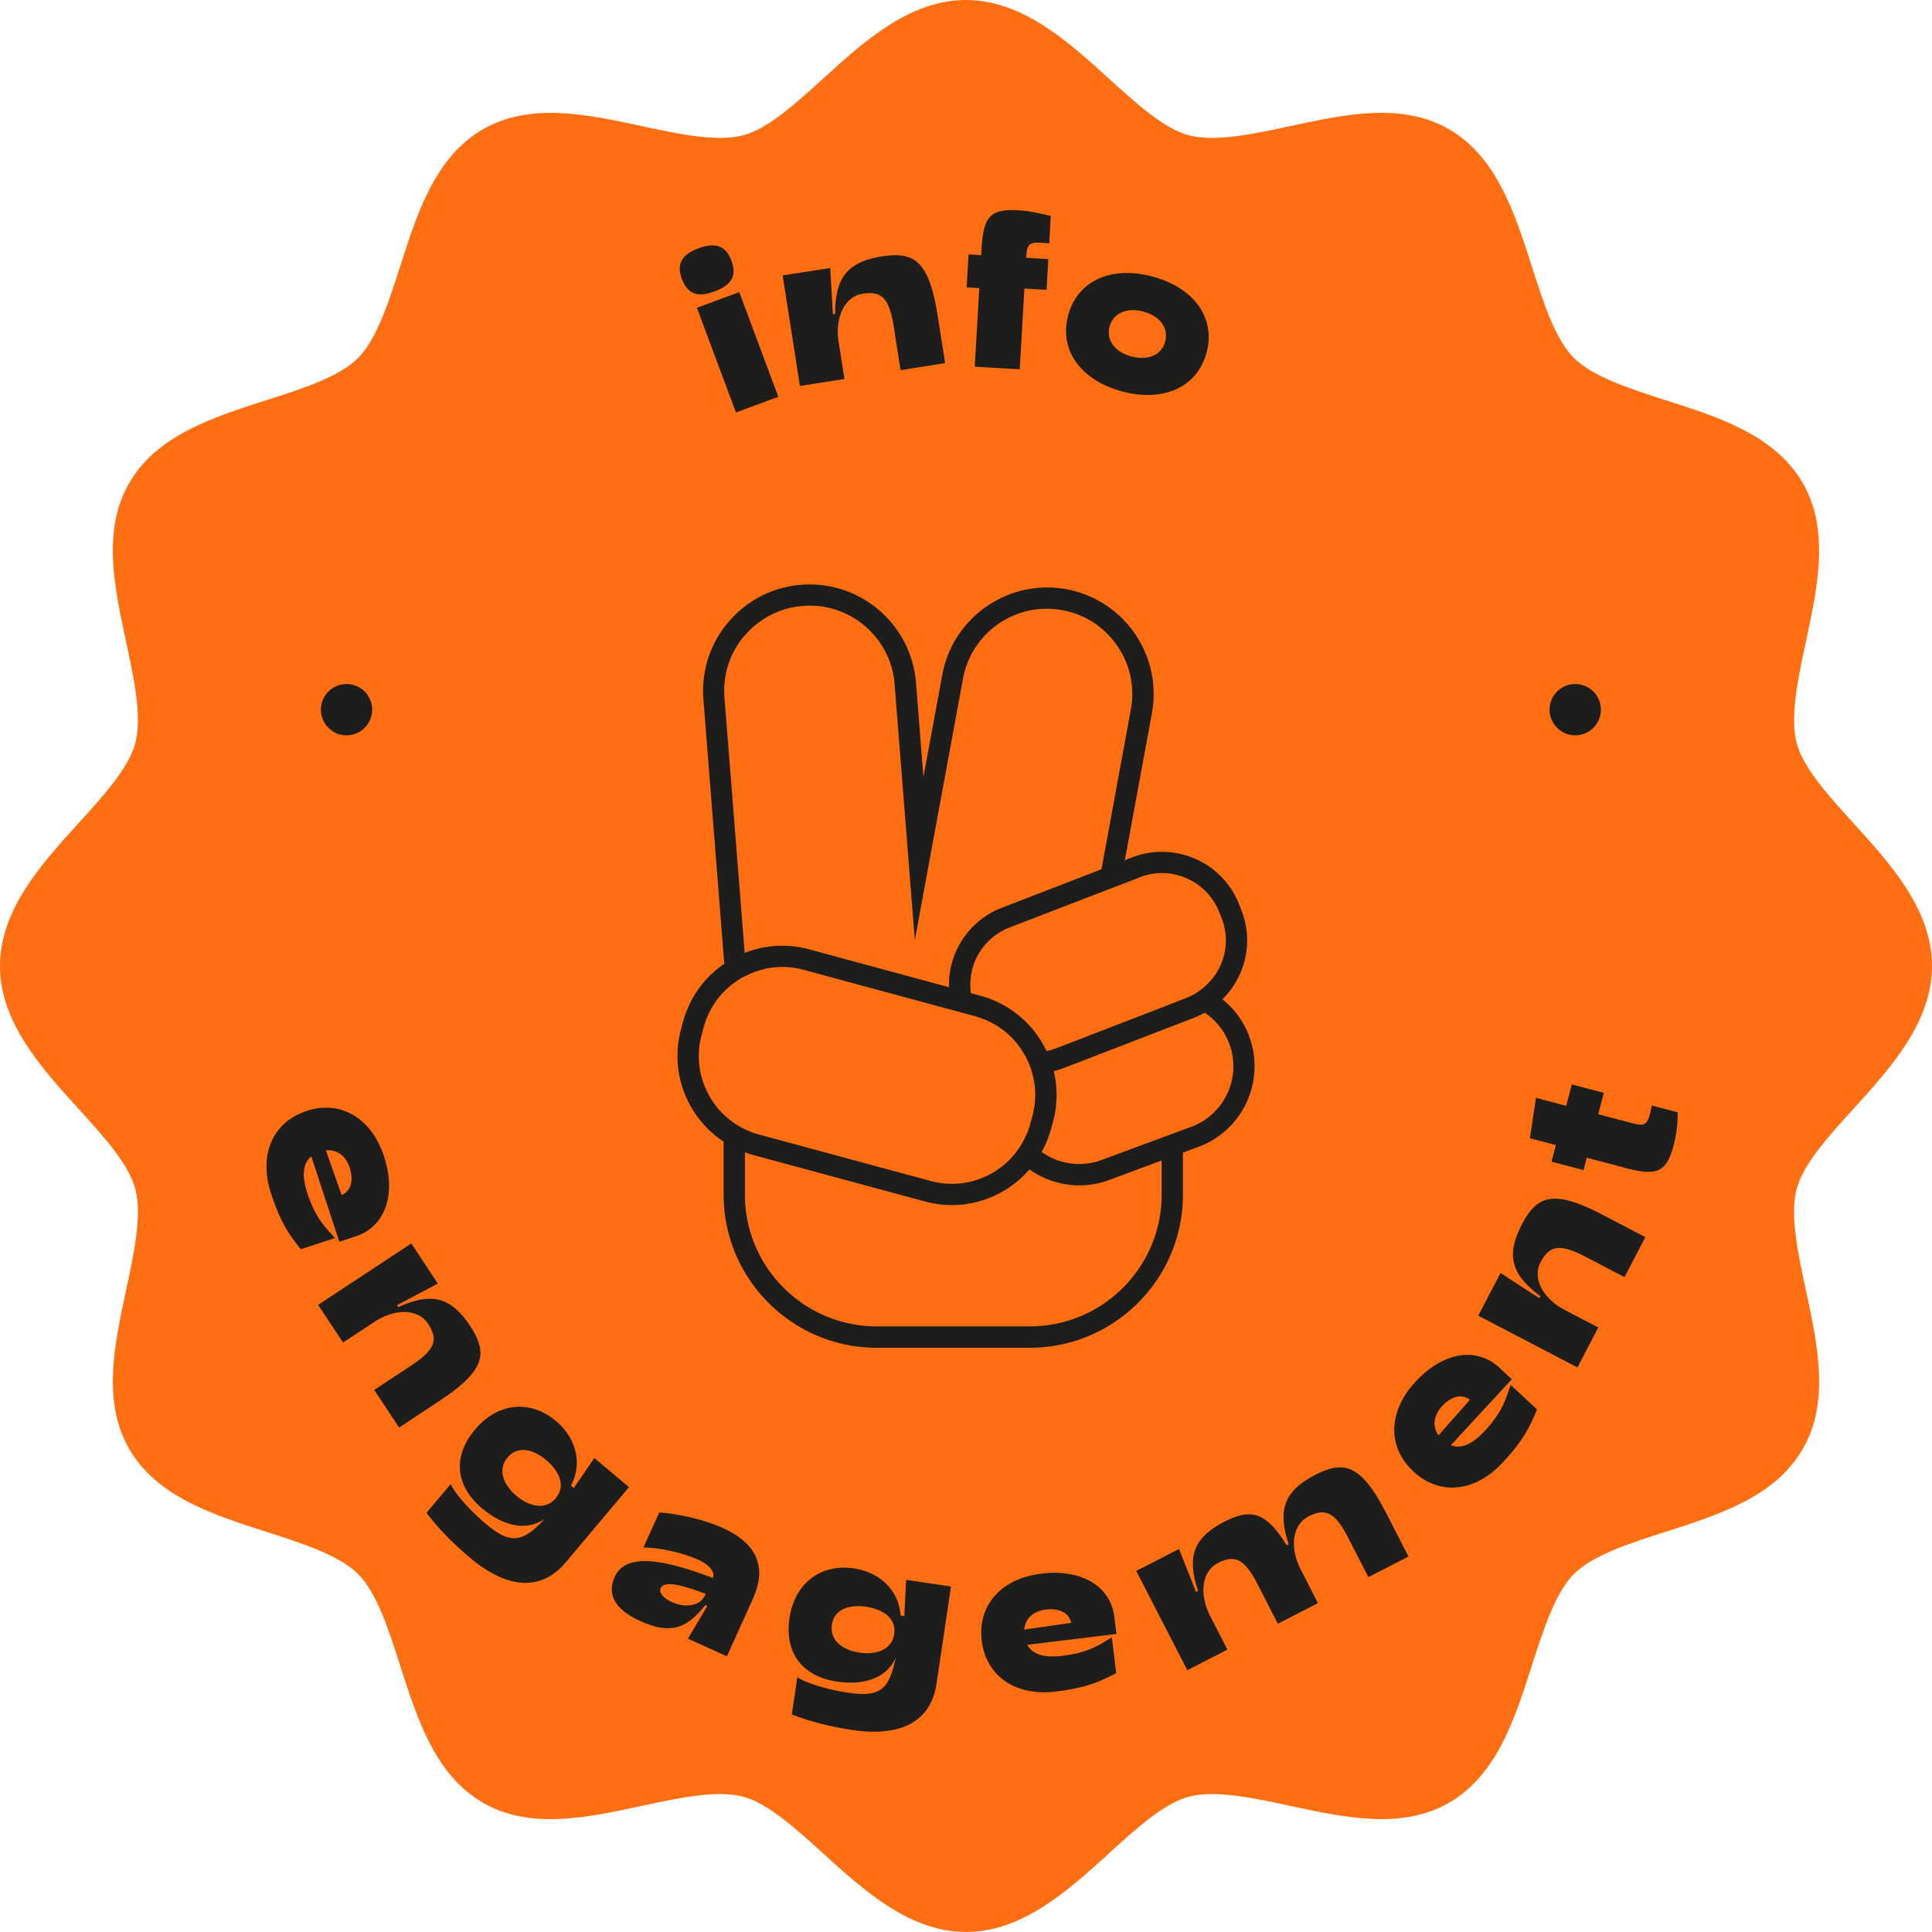
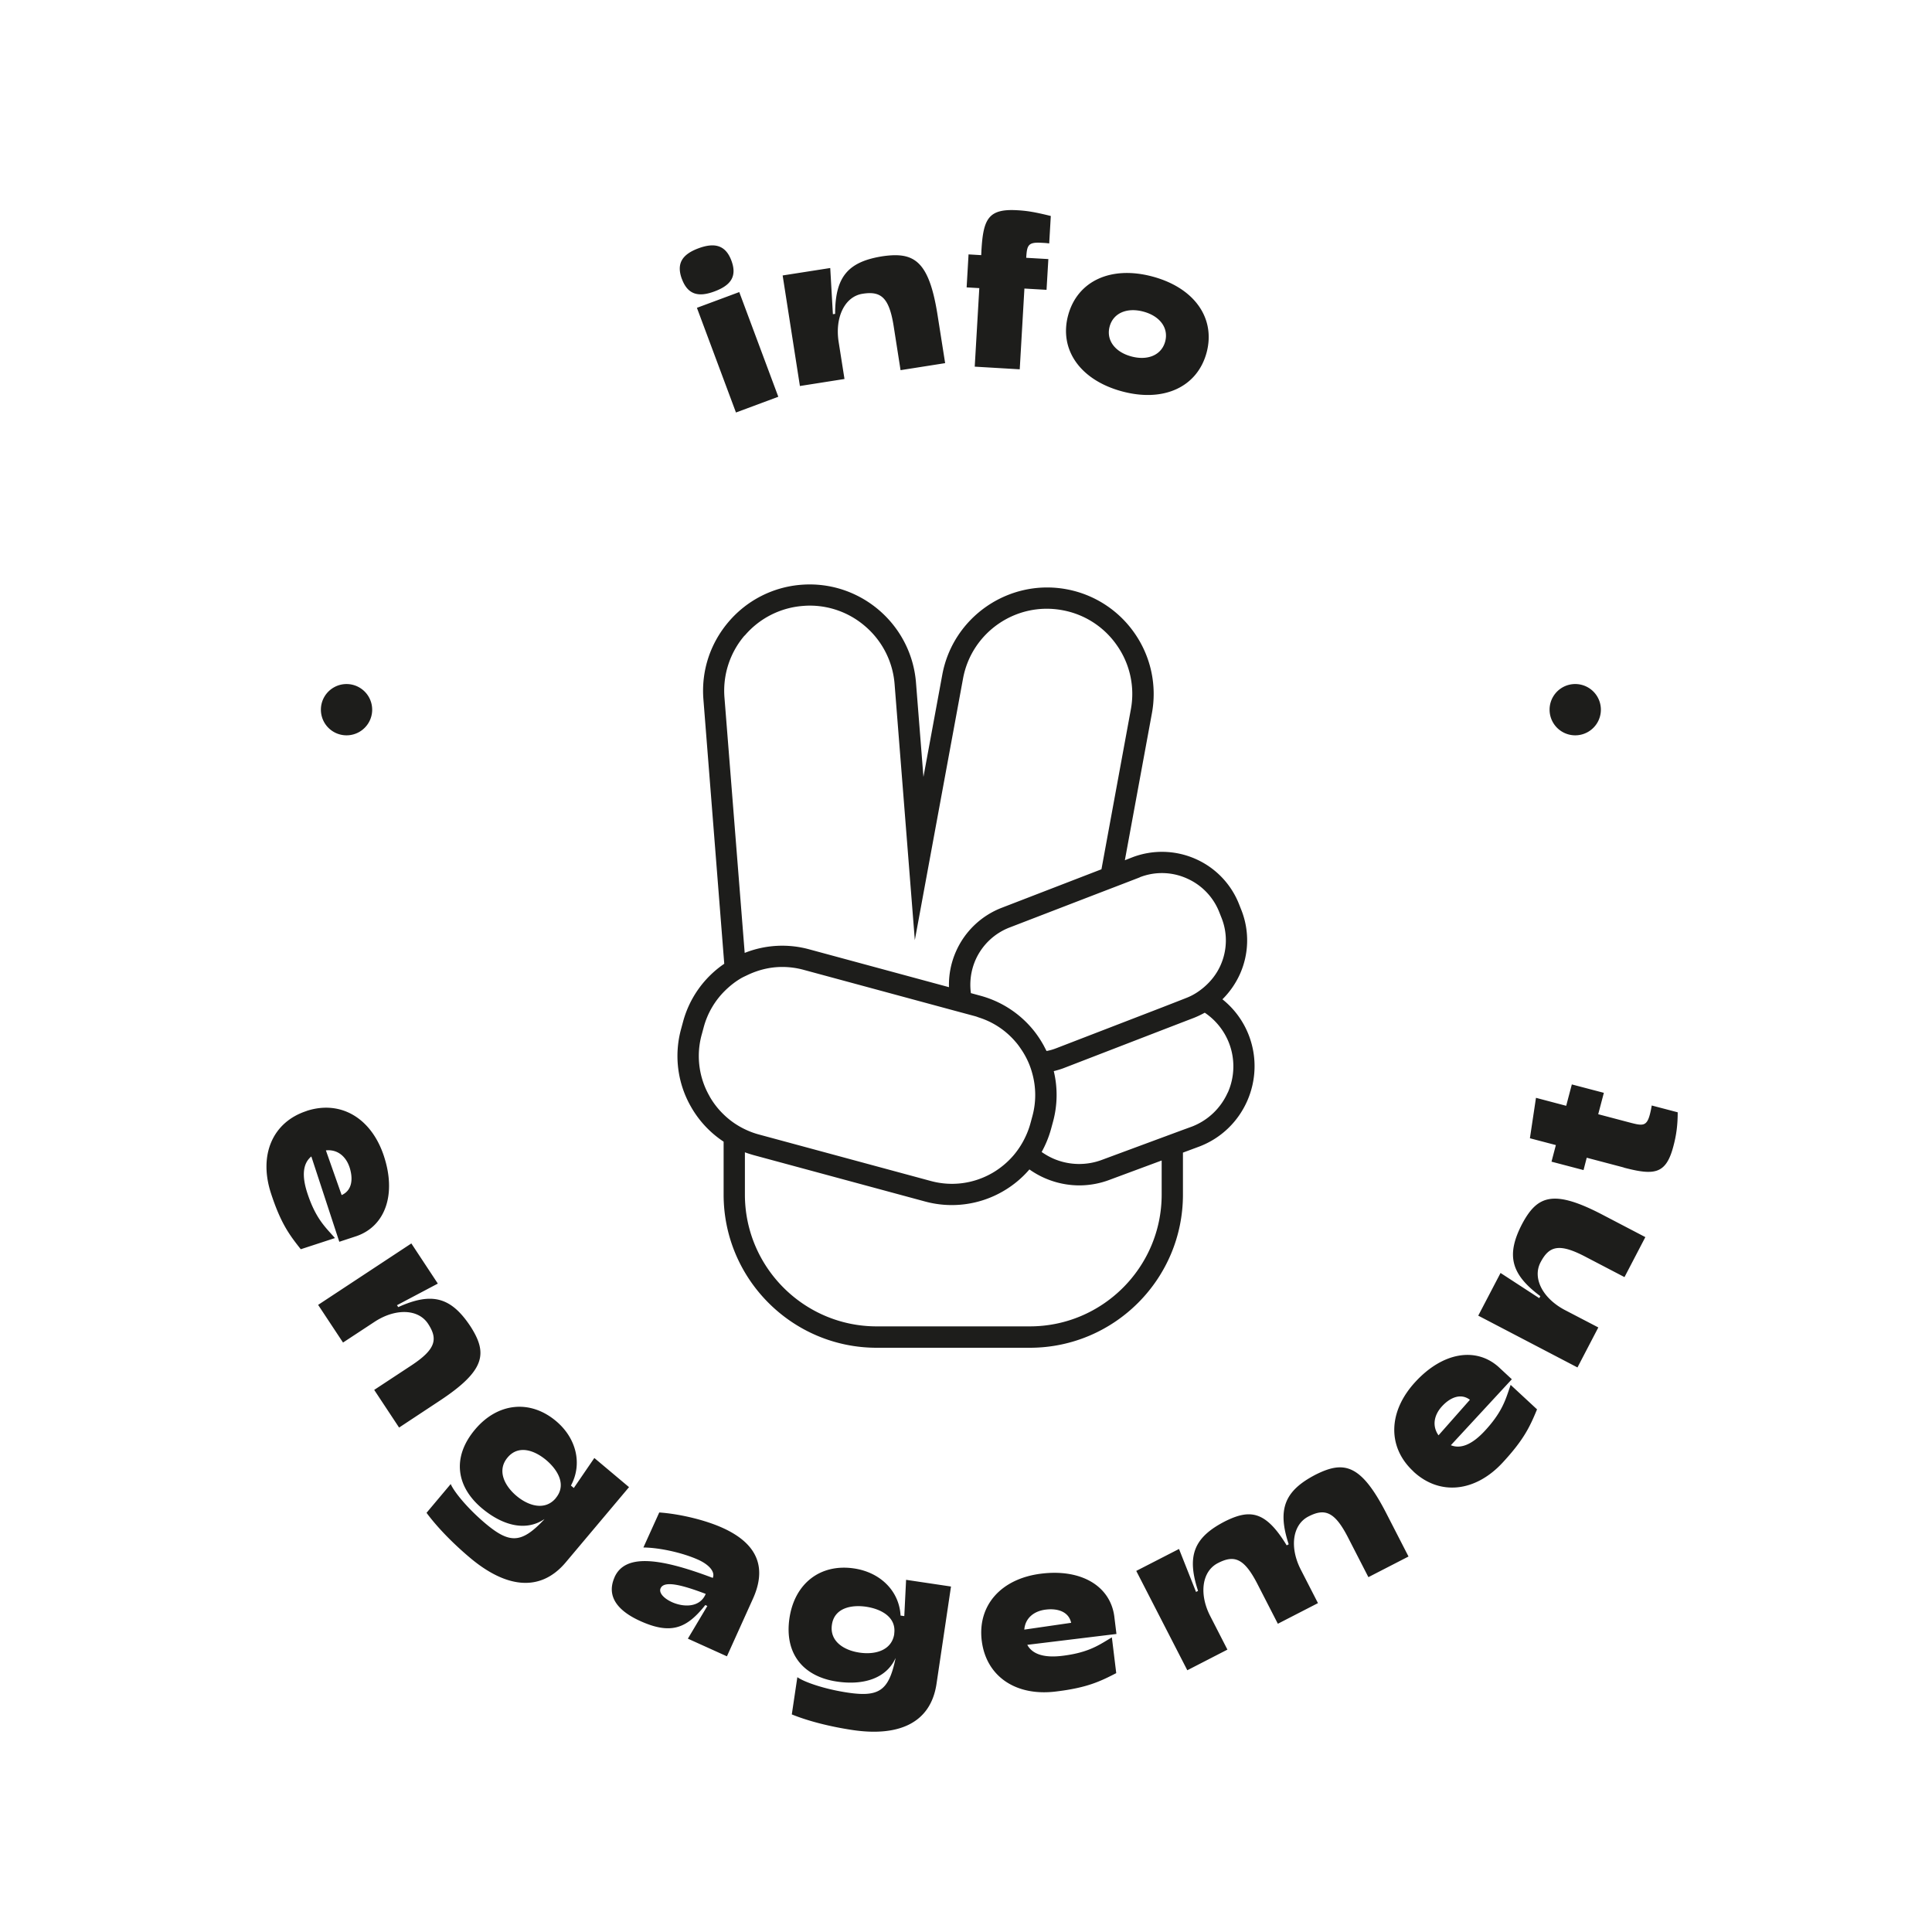
<svg xmlns="http://www.w3.org/2000/svg" width="240" height="240" viewBox="0 0 240 240" fill="none">
-   <path d="M120 240c-7.005 0-12.702-5.181-17.724-9.741-3.37-3.067-6.86-6.239-9.927-7.058-3.278-.886-8.036.145-12.635 1.136-6.834 1.468-13.892 2.988-19.72-.396-5.922-3.423-8.142-10.362-10.297-17.077-1.414-4.428-2.881-9.001-5.22-11.34-2.327-2.327-6.913-3.794-11.341-5.221-6.701-2.141-13.64-4.375-17.077-10.296-3.37-5.842-1.864-12.9-.397-19.721.992-4.599 2.01-9.357 1.137-12.635-.82-3.067-3.991-6.556-7.058-9.927C5.168 132.702 0 127.005 0 120c0-7.005 5.181-12.702 9.741-17.724 3.067-3.37 6.239-6.86 7.058-9.927.873-3.278-.145-8.036-1.136-12.635-1.468-6.834-2.988-13.892.396-19.72 3.423-5.922 10.362-8.142 17.077-10.297 4.428-1.414 9-2.881 11.34-5.22 2.327-2.327 3.794-6.913 5.221-11.341 2.141-6.715 4.362-13.64 10.296-17.077 5.842-3.37 12.9-1.864 19.72-.397 4.6.992 9.359 2.01 12.636 1.137 3.067-.82 6.556-3.991 9.927-7.058C107.298 5.168 112.995 0 120 0c7.005 0 12.702 5.181 17.724 9.741 3.371 3.067 6.86 6.239 9.927 7.058 3.278.873 8.036-.145 12.635-1.136 6.821-1.468 13.879-2.988 19.721.396 5.921 3.423 8.141 10.362 10.296 17.077 1.414 4.428 2.881 9 5.221 11.34 2.326 2.327 6.912 3.794 11.34 5.221 6.715 2.141 13.64 4.375 17.077 10.296 3.37 5.842 1.864 12.9.396 19.72-.991 4.6-2.009 9.359-1.136 12.636.819 3.067 3.991 6.556 7.058 9.927C234.832 107.298 240 112.995 240 120c0 7.005-5.181 12.702-9.741 17.724-3.067 3.371-6.239 6.86-7.058 9.927-.886 3.291.145 8.036 1.136 12.635 1.468 6.834 2.988 13.892-.396 19.721-3.423 5.921-10.362 8.141-17.077 10.296-4.428 1.414-9.001 2.881-11.34 5.221-2.327 2.326-3.794 6.912-5.221 11.34-2.141 6.701-4.362 13.64-10.296 17.077-5.829 3.37-12.9 1.864-19.721.396-4.599-.991-9.357-2.009-12.635-1.136-3.067.819-6.556 3.991-9.927 7.058C132.702 234.832 127.005 240 120 240Z" fill="#FF6F12" />
  <path fill-rule="evenodd" clip-rule="evenodd" d="m120.079 35.7 1.573.092-.568 9.755 5.591.33.581-10.032 2.749.159.225-3.82-2.749-.159c.092-1.56.225-1.969 1.916-1.863l.028.001c.27.013.566.027.911.078l.198-3.41c-2.022-.502-2.987-.648-4.15-.714-3.608-.211-4.243 1.058-4.468 5.023l-.026.555-1.573-.093-.238 4.098Zm-35.37-1.031c-.727-1.956.066-3.08 2.049-3.82 1.983-.74 3.37-.423 4.097 1.52.727 1.943-.04 3.067-2.101 3.833-1.983.74-3.318.41-4.045-1.546v.013Zm1.864 3.569 5.26-1.956 4.851 13.005-5.26 1.956-4.851-13.005Zm10.64-4.018 5.922-.926.33 5.737.278-.04c0-4.613 1.599-6.49 5.934-7.164 3.846-.542 5.723.503 6.794 7.336l.938 5.948-5.538.872-.859-5.485c-.568-3.595-1.612-4.362-3.859-4.005-2.221.344-3.45 2.934-2.974 5.974l.727 4.613-5.538.872-2.142-13.72-.013-.012Zm35.475 4.943c1.163-4.283 5.353-6.2 10.521-4.798 5.168 1.401 7.825 5.168 6.675 9.45-1.163 4.283-5.353 6.2-10.521 4.798-5.168-1.4-7.825-5.168-6.675-9.45Zm12.054 3.265c.45-1.666-.634-3.16-2.696-3.715-2.062-.555-3.754.185-4.203 1.85-.449 1.666.634 3.16 2.696 3.715 2.062.555 3.754-.185 4.203-1.85Zm-97.04 101.218c-1.56-4.772-5.393-7.019-9.61-5.644l-.013.013c-4.216 1.375-5.974 5.459-4.415 10.23 1.203 3.688 2.26 5.129 3.701 6.939l4.243-1.387c-.155-.179-.313-.353-.471-.529v-.001c-.992-1.096-2.041-2.256-2.952-5.035-.74-2.247-.529-3.74.489-4.573l3.476 10.6 2.168-.714c3.555-1.255 4.93-5.181 3.383-9.899Zm-4.27 1.387c.463 1.454.29 2.855-.991 3.424l-1.957-5.552c1.468-.158 2.512.78 2.948 2.128Zm7.652 9.411.014.021-11.579 7.632 3.093 4.679 3.9-2.564c2.563-1.692 5.418-1.652 6.66.224 1.243 1.89.992 3.159-2.048 5.168l-4.64 3.054 3.093 4.679 5.023-3.318c5.776-3.807 5.948-5.948 3.86-9.226-2.42-3.661-4.785-4.322-8.988-2.419l-.159-.237 5.076-2.684-3.29-4.988.012-.008-.027-.013Zm4.904 29.911-3 3.569-.014-.013c1.322 1.797 3.305 3.833 5.433 5.617 4.295 3.608 8.617 4.415 11.869.555l7.864-9.345-4.309-3.621-2.55 3.727-.358-.304c1.441-2.657.7-5.868-1.85-8.01-3.225-2.709-7.256-2.286-10.058 1.045-2.895 3.436-2.353 7.097.859 9.794 2.59 2.167 5.472 2.894 7.758 1.335l-.106.132c-2.749 2.881-4.203 2.96-7.216.423-2.247-1.89-3.9-3.939-4.322-4.904Zm11.869-2.974c1.48 1.256 2.525 3.106 1.19 4.706v.013c-1.349 1.612-3.424.965-4.904-.291-1.467-1.242-2.445-3.146-1.084-4.758 1.348-1.6 3.33-.899 4.798.33Zm8.486 14.539c1.256-2.775 5.155-2.577 12.2.093.317-.714-.397-1.613-1.785-2.247-1.97-.886-4.798-1.507-6.833-1.533l1.97-4.349c2.484.172 5.656.912 7.877 1.917 4.705 2.128 5.353 5.286 3.754 8.816l-3.225 7.137-4.851-2.194 2.418-4.058-.25-.119c-2.26 2.842-4.19 3.741-8.063 1.996-1.877-.846-4.52-2.538-3.199-5.472l-.013.013Zm11.314 2.075c-2.987-1.136-5.155-1.665-5.59-.7-.265.581.422 1.282 1.413 1.731 1.415.635 3.463.714 4.19-1.031h-.013Zm11.393 10.35-.687 4.612v.014c2.075.846 4.824 1.533 7.573 1.943 5.552.819 9.662-.754 10.402-5.75l1.798-12.081-5.578-.832-.224 4.507-.463-.066c-.159-3.027-2.485-5.366-5.776-5.855-4.177-.622-7.375 1.85-8.023 6.159-.66 4.441 1.718 7.269 5.869 7.891 3.344.502 6.172-.397 7.309-2.921l-.027.158c-.832 3.886-2.022 4.719-5.921 4.137-2.908-.436-5.393-1.308-6.252-1.916Zm8.552-8.75c1.916.291 3.78 1.322 3.476 3.383l.013-.013c-.317 2.089-2.419 2.617-4.335 2.326-1.89-.277-3.727-1.387-3.41-3.476.304-2.048 2.366-2.498 4.256-2.22Zm14.354 4.229c-.541-4.401 2.406-7.732 7.402-8.34 4.93-.608 8.512 1.507 9.054 5.234l.278 2.26-11.077 1.348c.622 1.15 2.049 1.653 4.389 1.362 2.92-.357 4.27-1.173 5.547-1.945v-.001h.001c.19-.115.379-.229.571-.341l.542 4.441c-2.049 1.058-3.661 1.824-7.521 2.287-4.982.608-8.644-1.903-9.186-6.318v.013Zm11.103-2.247c-.304-1.361-1.652-1.811-3.159-1.625-1.401.171-2.538 1.004-2.657 2.484l5.829-.846-.013-.013Zm8.091-6.432-.016.009.014-.014.002.005Zm0 0 5.311-2.727 2.115 5.339.251-.132c-1.441-4.375-.516-6.661 3.384-8.657 3.079-1.52 5.009-1.295 7.626 3l.251-.132c-1.441-4.375-.515-6.662 3.384-8.671 3.476-1.731 5.591-1.321 8.75 4.838l2.749 5.353-4.983 2.564-2.538-4.943c-1.665-3.238-2.894-3.635-4.917-2.591-1.996 1.031-2.352 3.86-.938 6.609l2.128 4.15-4.983 2.564-2.538-4.943c-1.665-3.238-2.894-3.635-4.917-2.59-1.995 1.03-2.352 3.859-.938 6.595l2.128 4.15-4.983 2.564-6.342-12.34Zm34.429-12.363c-3.265-3.014-3.159-7.455.264-11.142 3.371-3.648 7.468-4.349 10.296-1.851l1.666 1.547-7.574 8.195c1.216.489 2.63-.066 4.23-1.798 1.992-2.152 2.496-3.64 2.974-5.048.073-.217.147-.433.224-.649l3.278 3.04c-.885 2.142-1.625 3.754-4.269 6.609-3.41 3.688-7.838 4.137-11.089 1.11v-.013Zm7.018-8.895c-1.11-.846-2.432-.317-3.463.806-.965 1.044-1.282 2.406-.436 3.608l3.899-4.414Zm3.806-15.755-2.775 5.313h.026l12.305 6.424 2.591-4.97-4.137-2.154c-2.736-1.428-4.084-3.939-3.04-5.935 1.057-2.022 2.287-2.405 5.512-.727l4.916 2.564 2.591-4.969-5.34-2.789c-6.133-3.199-8.089-2.327-9.939 1.097-2.036 3.886-1.467 6.278 2.234 9.027l-.133.251-4.811-3.132Zm15.319-13.099-4.613-1.216-.396 1.534-3.979-1.044.542-2.062-3.225-.846.754-5.023 3.753.991.701-2.656 3.978 1.044-.7 2.657 3.806 1.004.011.003c1.657.434 2.197.575 2.606-1.007a13.3 13.3 0 0 0 .225-1.084l3.225.846c0 1.493-.145 2.749-.529 4.19-.912 3.489-2.326 3.687-6.159 2.683v-.014ZM46.234 88.16a3.185 3.185 0 1 1-6.371 0 3.185 3.185 0 0 1 6.37 0Zm149.447 3.185a3.186 3.186 0 1 0 0-6.372 3.186 3.186 0 0 0 0 6.372Zm-43.827 32.792a10.587 10.587 0 0 1 3.278 4.467c2.114 5.499-.621 11.698-6.12 13.812l-2.062.767v5.221c0 10.494-8.538 19.02-19.02 19.02h-19.019c-10.495 0-19.02-8.539-19.02-19.02v-6.582a12.695 12.695 0 0 1-4.031-4.296 12.67 12.67 0 0 1-1.256-9.688l.251-.926a12.703 12.703 0 0 1 5.115-7.19l-2.59-32.845c-.278-3.529.833-6.939 3.132-9.635a13.173 13.173 0 0 1 9.028-4.6c7.282-.568 13.666 4.877 14.248 12.16l.925 11.71 2.34-12.688c1.321-7.177 8.247-11.948 15.424-10.627a13.199 13.199 0 0 1 8.499 5.512 13.187 13.187 0 0 1 2.115 9.913l-3.357 18.24.912-.357a10.302 10.302 0 0 1 7.877.198 10.237 10.237 0 0 1 5.432 5.71l.278.701a10.241 10.241 0 0 1-.198 7.877 10.484 10.484 0 0 1-2.181 3.146Zm-4.415-15.015a7.557 7.557 0 0 0-5.855-.145v.013l-2.432.938-2.895 1.111-10.838 4.176a7.63 7.63 0 0 0-4.243 4.045 7.723 7.723 0 0 0-.568 4.11l1.216.331c2.551.7 4.719 2.128 6.331 4.005.569.66 1.071 1.401 1.494 2.167l.357.687a6.563 6.563 0 0 0 1.202-.343l13.086-5.049 1.731-.674.846-.331.502-.198c.793-.304 1.48-.74 2.115-1.269.899-.753 1.639-1.678 2.128-2.775a7.564 7.564 0 0 0 .145-5.856l-.277-.7a7.627 7.627 0 0 0-4.045-4.243Zm-47.701-33.85a10.528 10.528 0 0 0-7.23 3.688l-.013-.013a10.54 10.54 0 0 0-2.498 7.719l2.511 31.708a12.64 12.64 0 0 1 7.997-.449l17.38 4.705a10.218 10.218 0 0 1 .873-4.441 10.234 10.234 0 0 1 5.71-5.432l12.358-4.772 3.648-19.839a10.49 10.49 0 0 0-1.692-7.93 10.517 10.517 0 0 0-6.807-4.415c-5.763-1.07-11.288 2.75-12.345 8.499l-5.987 32.488L111.131 85a10.526 10.526 0 0 0-3.687-7.23 10.512 10.512 0 0 0-6.86-2.537c-.278 0-.555.013-.846.04Zm-12.57 53.253a10.002 10.002 0 0 0 .992 7.679v.013a9.942 9.942 0 0 0 1.744 2.234 9.854 9.854 0 0 0 2.644 1.837 9.827 9.827 0 0 0 1.744.648l21.307 5.763c2.604.714 5.34.357 7.679-.991a10.301 10.301 0 0 0 2.657-2.221c.608-.727 1.11-1.52 1.506-2.392.225-.489.41-.992.556-1.52l.251-.926a10.008 10.008 0 0 0-.014-5.3 9.597 9.597 0 0 0-.581-1.599 10.12 10.12 0 0 0-.648-1.176c-.264-.397-.528-.793-.846-1.15a9.89 9.89 0 0 0-4.599-3.04 4.04 4.04 0 0 0-.423-.146l-2.749-.74-18.558-5.022a10.123 10.123 0 0 0-2.656-.357c-1.533 0-3.027.37-4.428 1.057-.198.093-.396.185-.595.291-.766.436-1.454.978-2.062 1.573a10.025 10.025 0 0 0-2.67 4.56l-.25.925Zm40.762 36.242c9.028 0 16.377-7.349 16.377-16.376v-4.23l-6.411 2.379a10.694 10.694 0 0 1-3.833.714 10.77 10.77 0 0 1-6.185-1.983 12.68 12.68 0 0 1-3.291 2.723 12.673 12.673 0 0 1-9.689 1.256l-21.306-5.763c-.357-.106-.714-.212-1.058-.344v5.248c0 9.027 7.35 16.376 16.377 16.376h19.019Zm20.144-24.822a8.017 8.017 0 0 0 4.441-4.23h.013a8.05 8.05 0 0 0 .145-6.146 8.065 8.065 0 0 0-3.013-3.767c-.436.238-.873.45-1.335.635l-1.375.528-2.643 1.018-12.147 4.692c-.41.159-.833.278-1.256.384a12.65 12.65 0 0 1-.092 6.278l-.251.925a13.122 13.122 0 0 1-1.163 2.842c.436.304.912.581 1.414.806a8.05 8.05 0 0 0 6.146.145l7.349-2.722 2.643-.978 1.124-.41Z" fill="#1D1D1B" />
</svg>